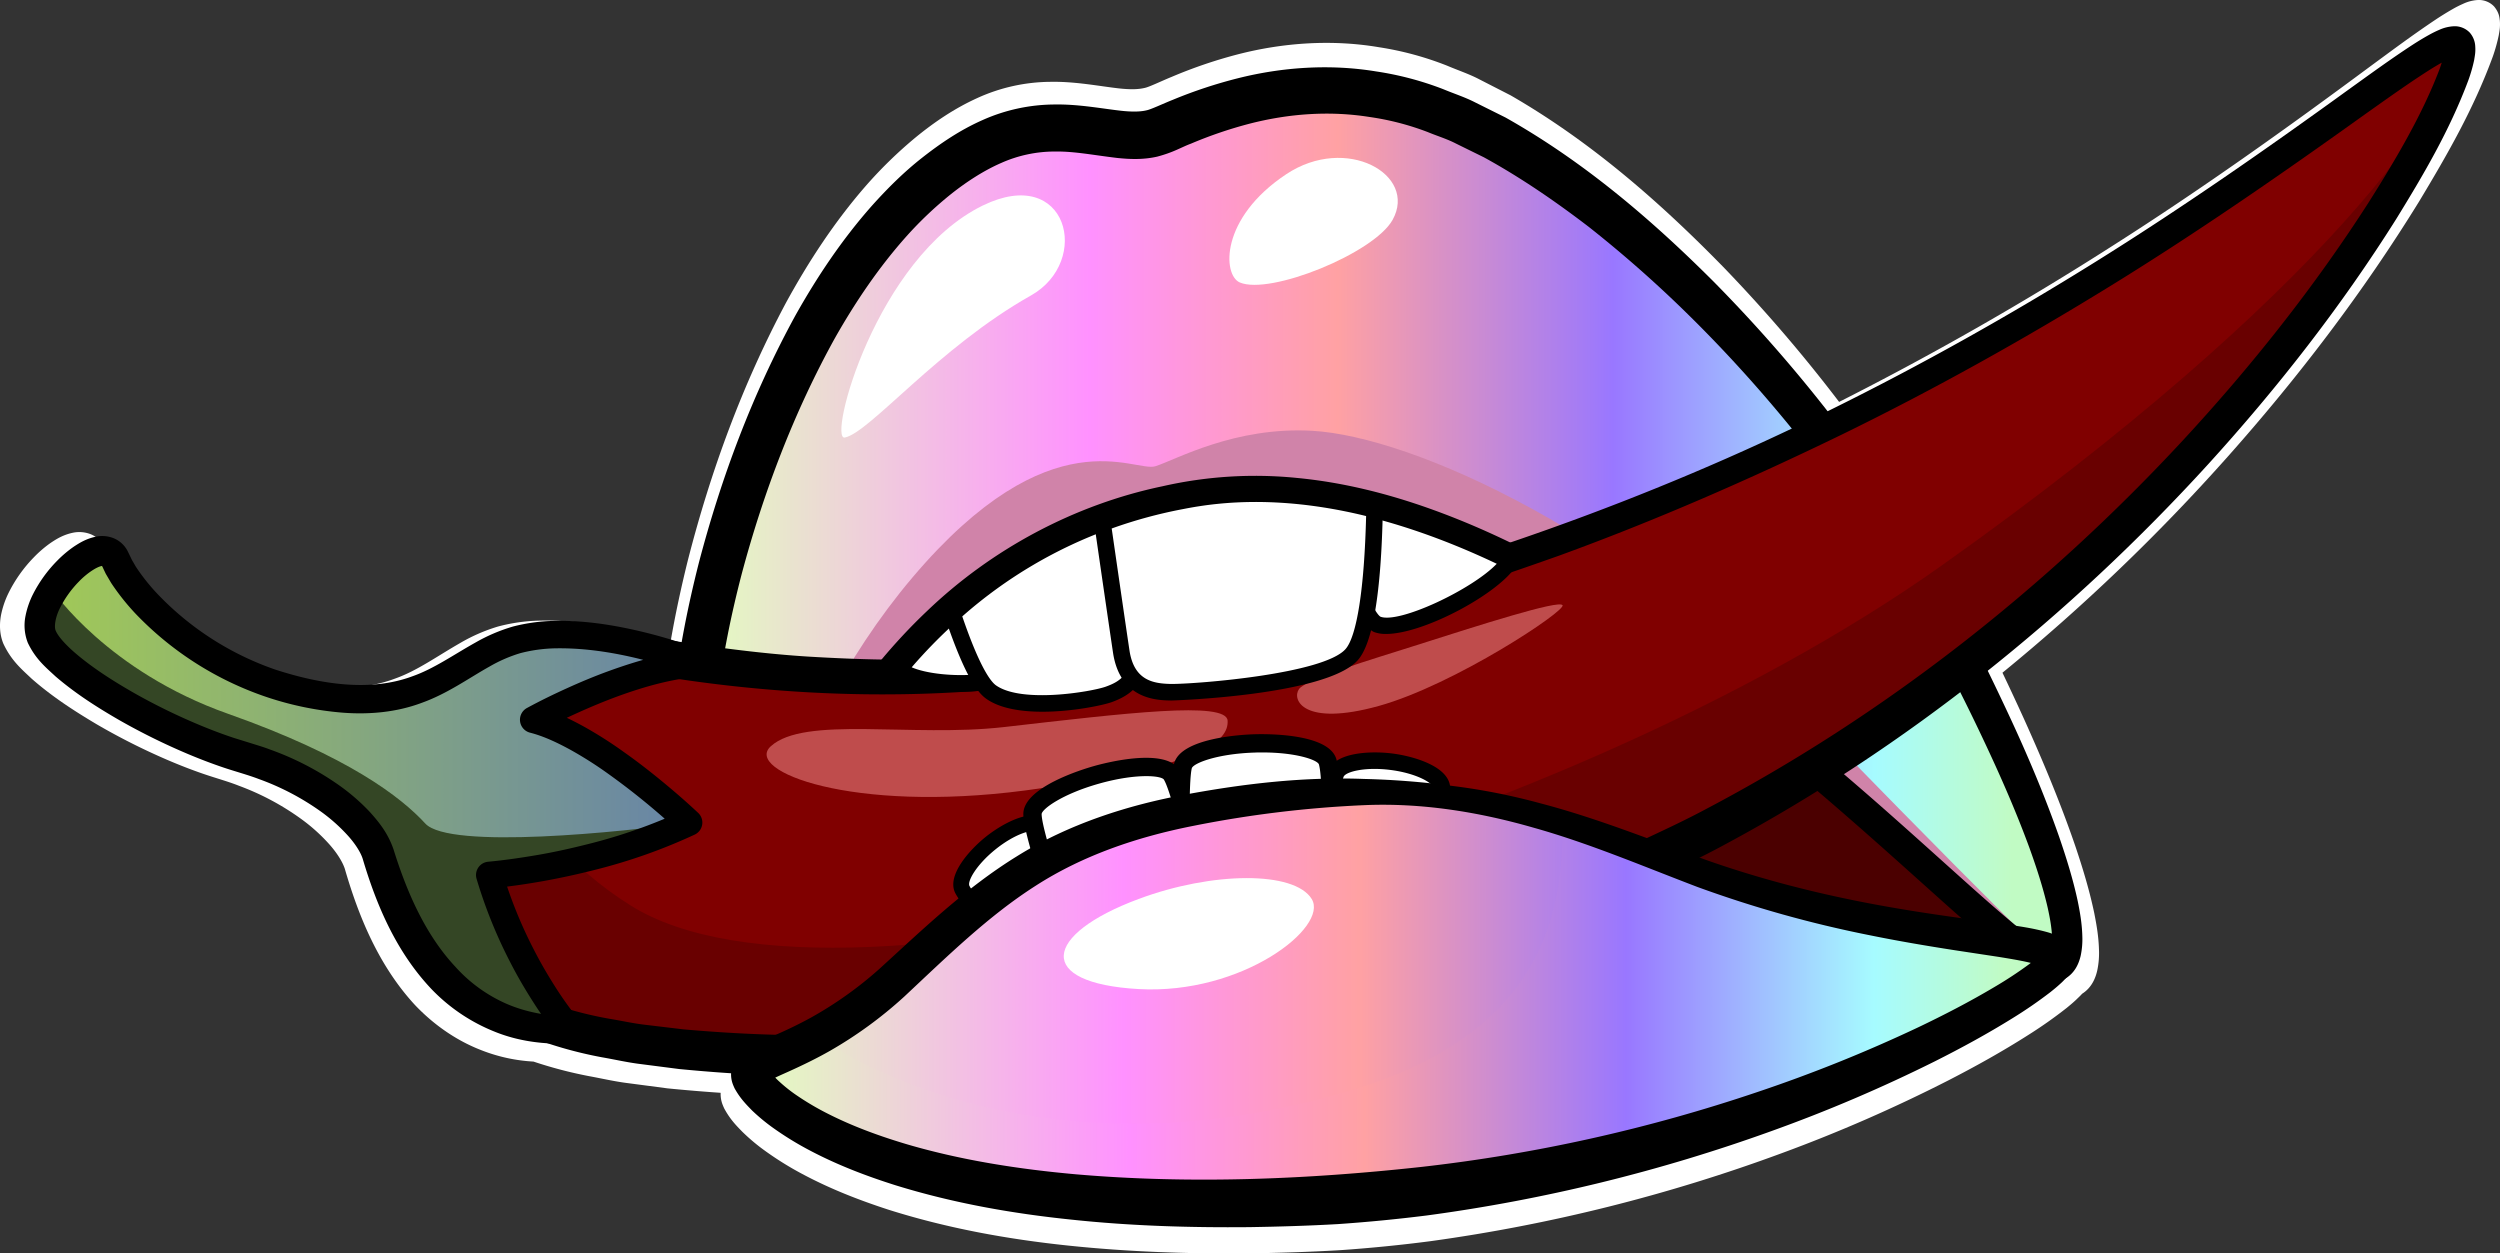
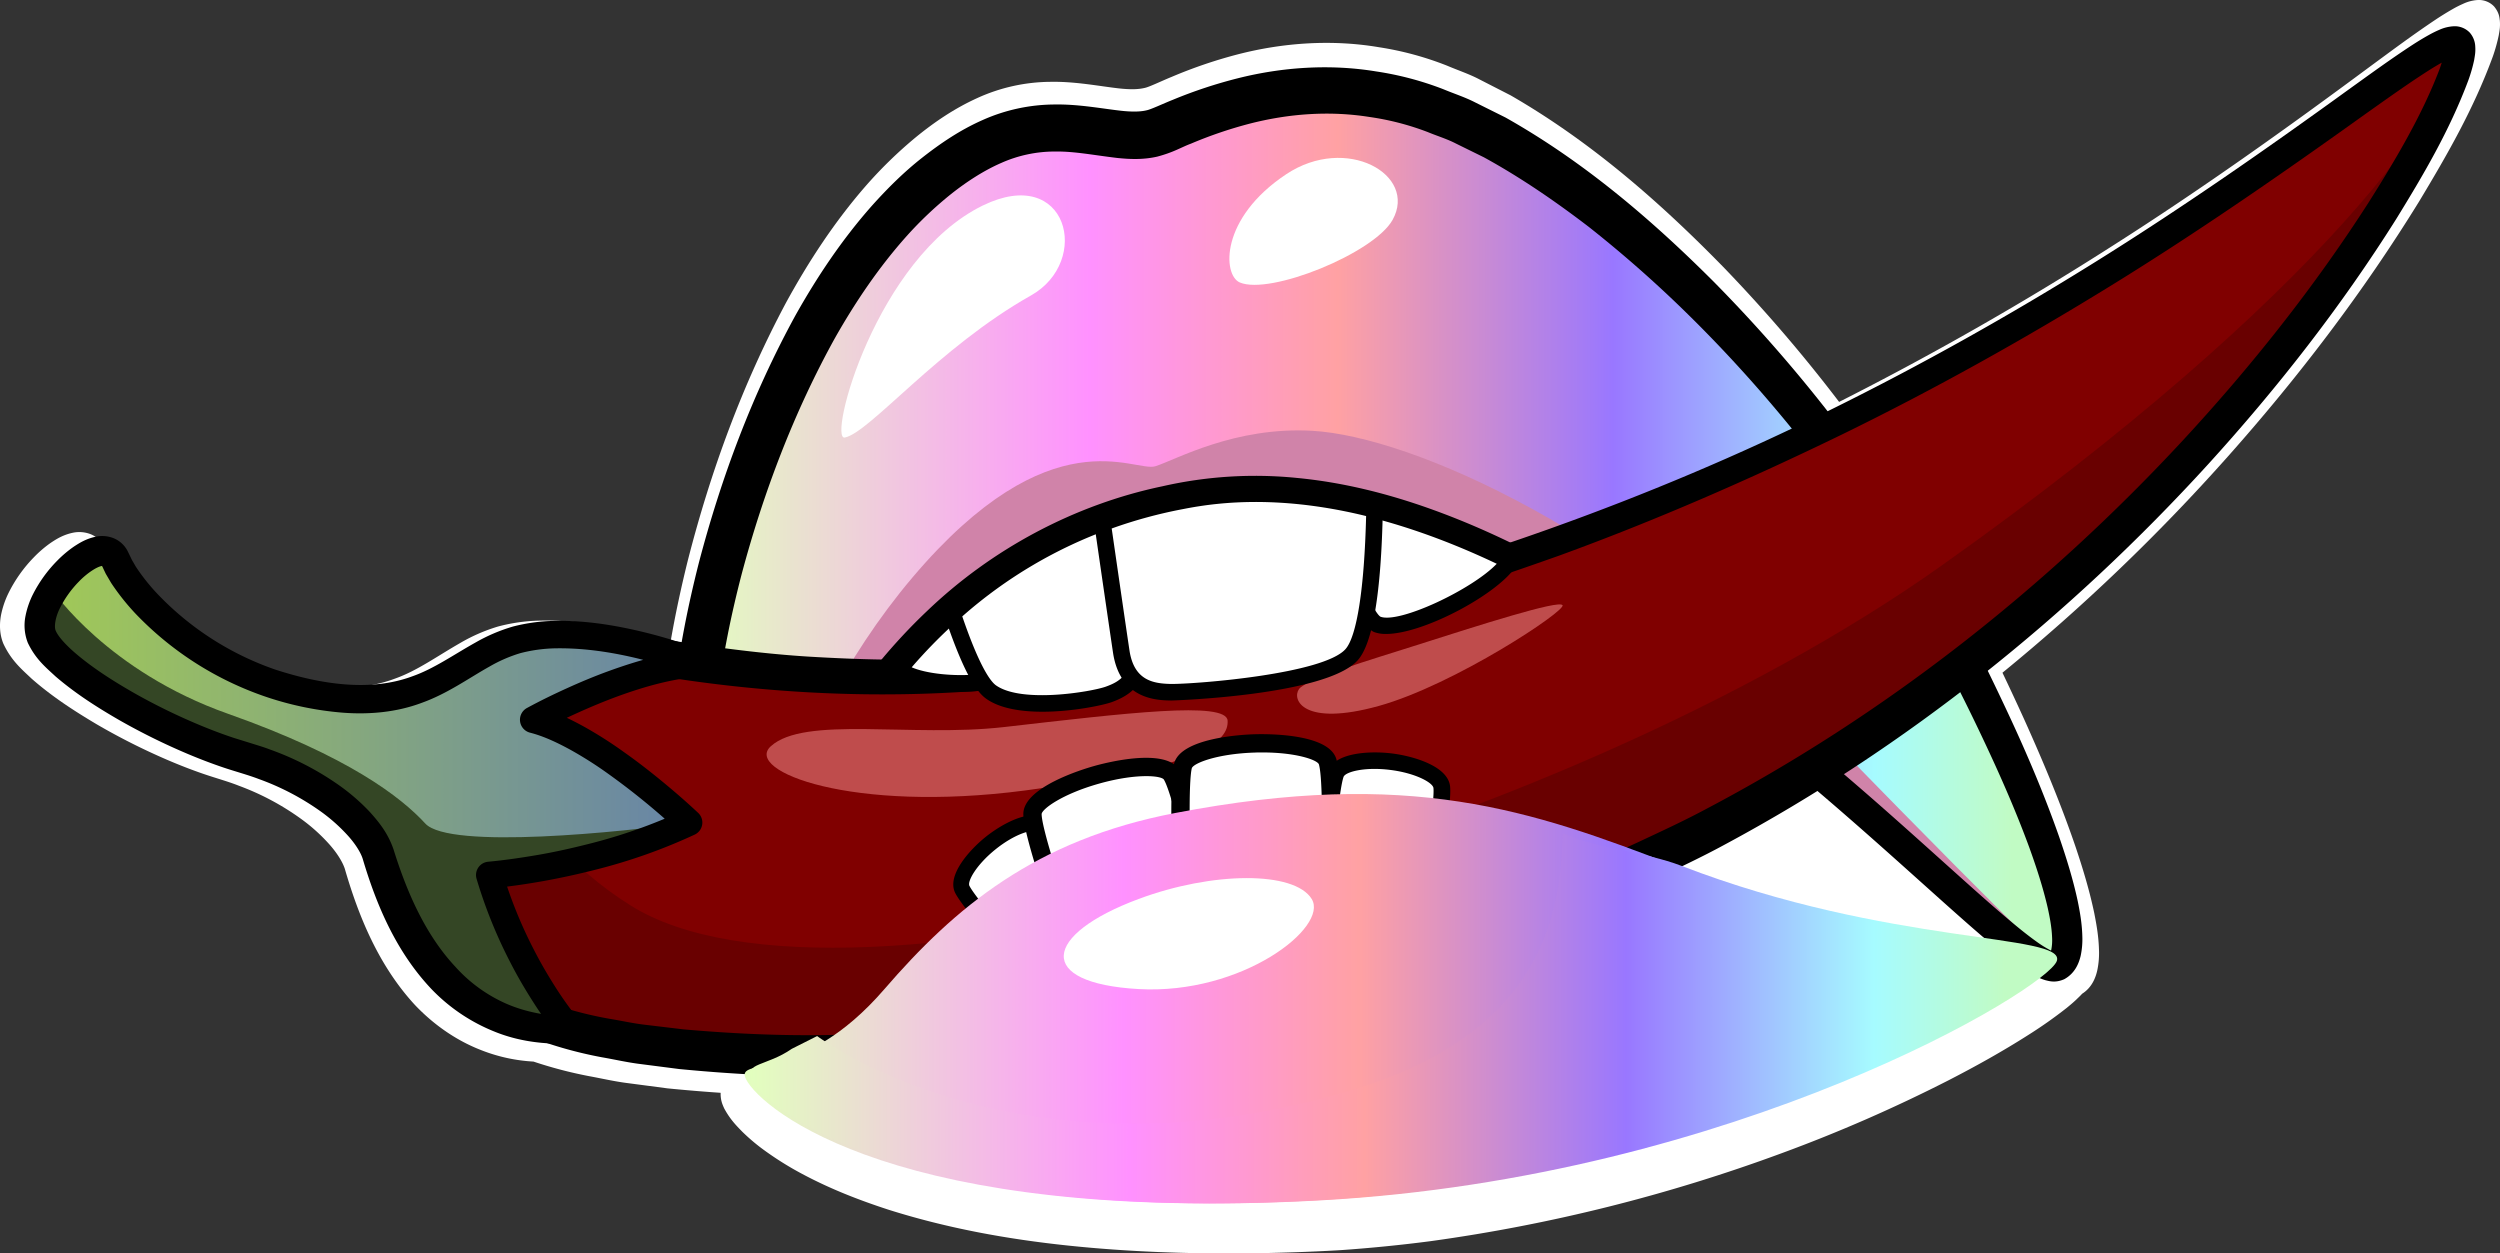
<svg xmlns="http://www.w3.org/2000/svg" xmlns:xlink="http://www.w3.org/1999/xlink" viewBox="0 0 2094.01 1049.9">
  <rect x="0" y="0" width="2094.01" height="1049.9" fill="#333333" stroke="none" />
  <defs>
    <style>.cls-1{fill:#fff;}.cls-2{fill:#4b0000;}.cls-3{fill:url(#Безымянный_градиент_316);}.cls-4{fill:#d083a9;}.cls-5{fill:maroon;}.cls-6{fill:#690000;}.cls-7{fill:#bf4c4c;}.cls-8{fill:url(#Безымянный_градиент_5);}.cls-9{fill:#344625;}.cls-10{fill:url(#Безымянный_градиент_316-2);}.cls-11{fill:url(#Безымянный_градиент_316-3);}</style>
    <linearGradient id="Безымянный_градиент_316" x1="578.47" y1="-12703.15" x2="1731.51" y2="-12703.15" gradientTransform="matrix(1, 0, 0, -1, 0, -12260.43)" gradientUnits="userSpaceOnUse">
      <stop offset="0" stop-color="#e2ffbe" />
      <stop offset="0.29" stop-color="#ff91ff" />
      <stop offset="0.47" stop-color="#ffa1a3" />
      <stop offset="0.67" stop-color="#97f" />
      <stop offset="0.86" stop-color="#a6fbff" />
      <stop offset="0.96" stop-color="#c1fbc4" />
    </linearGradient>
    <linearGradient id="Безымянный_градиент_5" x1="33.24" y1="-12922.55" x2="585.29" y2="-12922.55" gradientTransform="matrix(1, 0, 0, -1, 0, -12260.43)" gradientUnits="userSpaceOnUse">
      <stop offset="0" stop-color="#a2ca56" />
      <stop offset="1" stop-color="#6683a9" />
    </linearGradient>
    <linearGradient id="Безымянный_градиент_316-2" x1="623.71" y1="-13096.96" x2="1718.1" y2="-13096.96" xlink:href="#Безымянный_градиент_316" />
    <linearGradient id="Безымянный_градиент_316-3" x1="628.36" y1="-13113.37" x2="1723.1" y2="-13113.37" xlink:href="#Безымянный_градиент_316" />
  </defs>
  <g id="Слой_2" data-name="Слой 2">
    <g id="PATTERN">
      <g id="Layer_1" data-name="Layer 1">
        <path class="cls-1" d="M2093.88,17.32c-.36-2.53-.42-6.54-4.77-11.85A17.57,17.57,0,0,0,2075.58,0a33.51,33.51,0,0,0-12.64,3.27,87.41,87.41,0,0,0-8.48,4.28c-5.23,3-10.07,6-14.79,9.16-18.78,12.55-36.35,25.7-54.11,38.73C1915,107.78,1843.78,158.6,1770,205.56a2611.79,2611.79,0,0,1-227.15,129.87l-2.4,1.21a1275.53,1275.53,0,0,0-97-113c-53.16-54.39-110.92-105-178.12-143.76l-26-13.31c-8.6-4.55-18.11-7.66-27.14-11.52a263.48,263.48,0,0,0-57.32-15.52c-39.28-6.63-80-3.84-118.12,6A397.85,397.85,0,0,0,981.37,64.4c-8.43,3.42-19.1,8.64-22.72,9.27C953.2,75,946,75,937.65,74.09c-16.56-1.83-36.64-5.92-57.55-5.55a149.8,149.8,0,0,0-61.82,13.73c-19,8.66-35.8,20.11-51.29,32.77a363.33,363.33,0,0,0-42.55,41.54c-25.83,29.8-47.28,62.65-65.93,96.69-36.63,68.59-63.19,141.16-82.35,216-5.67,22.81-10.63,45.87-14.64,69.15l-4.25-.66c-13.11-4.27-26.3-7.83-39.85-10.83-21.36-4.67-43.32-7.7-65.93-7.09a147.94,147.94,0,0,0-34.18,4.89,144.56,144.56,0,0,0-31.77,13.81c-19.49,11.15-36.09,23.24-54.39,29.75-36.16,13.77-78.56,6.82-116.66-5.8a252.61,252.61,0,0,1-101-66.24,174.27,174.27,0,0,1-18.23-23.6l-3.49-6.13-3.45-7.34a23.9,23.9,0,0,0-11.69-11.44,26,26,0,0,0-15.07-1.62c-8.36,1.67-14.08,5.2-19.4,8.79a97.2,97.2,0,0,0-14,12.1,117.43,117.43,0,0,0-21,29.67A75.16,75.16,0,0,0,.81,515.43c-1.22,6.9-1.42,15.2,1.95,23.57,6.67,14.36,15.35,21.51,23.84,29.55,17.24,15.12,35.67,27,54.54,38.2a546.1,546.1,0,0,0,58.47,29.51c10,4.31,20.24,8.33,30.65,11.91,10.78,3.71,20.61,6.31,29.89,10A216.48,216.48,0,0,1,253,686.5a147.84,147.84,0,0,1,21.85,19.6c6.42,6.95,11.92,15.21,14,21.71,11.66,40.27,28.57,81.31,58.74,114,15.17,16,33.81,29.23,54.42,37.38a140.56,140.56,0,0,0,44.85,10,360.39,360.39,0,0,0,46.28,12.15c11,2,22,4.59,33.06,5.94l33.09,4.36q22.15,2.19,44.33,3.7h0c-.2,6.15,1.54,9.88,3,13.12,4.87,9,9.87,14.1,15.07,19.42a163.78,163.78,0,0,0,16,13.77,267.59,267.59,0,0,0,34.1,21.57c23.38,12.52,47.71,22,72.32,30,49.3,15.61,99.84,24.73,150.41,30.06s101.34,7,151.92,6.56c25.31-.43,50.47-1.18,75.82-2.67q38-2.61,75.73-7.53a1401.48,1401.48,0,0,0,294.51-73.76,1274.49,1274.49,0,0,0,139.57-61c22.66-11.65,45-24.07,66.74-37.92a376.21,376.21,0,0,0,32.21-22.69c2.66-2.18,5.3-4.35,8-6.91,1.64-1.62,3.21-3,5-5,8.35-5.31,11.31-13.66,12.62-19.36a69.59,69.59,0,0,0,1.47-17.51c-.28-10.86-2-20.77-3.93-30.55-4.08-19.45-9.74-38-15.89-56.26-12.49-36.45-27.27-71.65-42.92-106.37q-8.89-19.53-18.1-38.84A1645.53,1645.53,0,0,0,1865.8,382.67c59.22-66.56,113.53-137.75,160.57-214.1,23.17-38.53,45.52-77.19,61.62-121.2a137.9,137.9,0,0,0,5-17.94C2093.56,25.85,2094.32,22.8,2093.88,17.32Z" />
-         <path class="cls-2" d="M628.36,848.13S870.93,884,1226,858.91s477.22-68.07,477.22-68.07S1374,281.84,1015.32,310.3C597.19,343.48,628.36,848.13,628.36,848.13Z" />
+         <path class="cls-2" d="M628.36,848.13S870.93,884,1226,858.91S1374,281.84,1015.32,310.3C597.19,343.48,628.36,848.13,628.36,848.13Z" />
        <path class="cls-3" d="M1723.29,809.12c-38.38,19.77-402-441.83-720.25-392-4.8.72-9.45,1.6-14,2.47C698,474.84,643,798.18,621.36,794.25c-39.55-7-73.71-165,2.76-387,76.52-221.84,179.76-281.89,222.19-294.53,55.4-16.43,94.65,10.46,126.78-3.49,44.35-19.49,123.29-52.49,221.86-19.49,145,48.71,334.39,245.85,429.48,425S1747.43,796.76,1723.29,809.12Z" />
        <path class="cls-4" d="M1723.29,809.12c-38.38,19.77-402-441.83-720.25-392-4.8.72-9.45,1.6-14,2.47C698,474.84,643,798.18,621.36,794.25c0,0,26.9-173.59,142.92-310.55s186.09-87.52,203.54-93.19c17.3-5.52,66.59-33.44,131.57-29.66,82.73,4.8,264,83.89,434.86,258.94S1723.29,809.12,1723.29,809.12Z" />
        <path class="cls-1" d="M823.18,172.14c-89.59,43.74-130.1,197.28-115.56,194.35,20.89-4.22,78.39-75.35,155.9-119C914.53,218.8,894.26,137.44,823.18,172.14Z" />
        <path class="cls-1" d="M1077.39,145.9c-55.74,37-53.28,84.53-38.93,90.69,25.23,10.83,112.48-24.5,128-52.46C1187.49,146.23,1127.66,112.51,1077.39,145.9Z" />
        <path d="M1729,820.2c-7.45,3.27-12.47,1.6-15.79.81a45.71,45.71,0,0,1-8.55-3.57,114.77,114.77,0,0,1-13-8.11c-7.88-5.61-15.14-11.44-22.25-17.36-14.18-11.85-27.81-24-41.39-36.11-27.11-24.27-54-48.57-81.29-72.3-54.49-47.56-110.93-92.78-170.57-133-59.58-40-122.57-75.45-189.69-98.4-66.87-23.17-138.36-32-206.4-15.26C911.59,452,848.46,486.63,798.38,535.5c-50.44,48.76-88.17,109.83-117.44,174.62-7.39,16.23-14.25,32.72-21.1,49.52-3.46,8.42-6.86,16.86-10.82,25.7A104.25,104.25,0,0,1,641.24,800,36.91,36.91,0,0,1,637,805.2a25.87,25.87,0,0,1-5,3.82,26.44,26.44,0,0,1-4.44,2,21.47,21.47,0,0,1-6.81.83,13,13,0,0,1-3.61-.5l-1.64-.43-3.27-1a33.2,33.2,0,0,1-5.69-2.68,50.9,50.9,0,0,1-15.21-13.79,85.33,85.33,0,0,1-8.9-14.44,165.11,165.11,0,0,1-10.76-28.68,319.23,319.23,0,0,1-9.65-56.93c-5.86-75.63,5.07-150,23.31-221.84,18.79-71.71,44.82-141.25,80.73-207,18.28-32.62,39.31-64.1,64.63-92.65,12.76-14.17,26.39-27.78,41.71-39.8s31.63-23.11,50.29-31.4a149.48,149.48,0,0,1,60.55-13.19c20.5-.35,40.18,3.56,56.41,5.32,8.13.85,15.21.88,20.56-.41,3.54-.6,14-5.61,22.26-8.88a394.08,394.08,0,0,1,54.38-18c37.39-9.4,77.28-12.07,115.79-5.72a262.67,262.67,0,0,1,56.21,14.86c8.85,3.7,18.18,6.68,26.6,11L1261,98.42c65.88,37.11,122.5,85.64,174.61,137.75a1257,1257,0,0,1,140.56,170.07c20.48,30.61,40.22,61.77,57.49,94.46,17.35,32.32,33.49,65,49,98.24s29.82,67,42.07,101.93c6,17.51,11.58,35.27,15.58,53.9,1.91,9.38,3.57,18.87,3.85,29.27a66.15,66.15,0,0,1-1.44,16.78C1741.29,806.67,1738.17,815.18,1729,820.2Zm-11.38-22.15c-1,.55,0,.11.6-2.86a41.38,41.38,0,0,0,.6-10.3c-.28-7.76-1.82-16.24-3.67-24.61-3.87-16.84-9.38-33.75-15.43-50.48-12.28-33.47-27-66.37-42.51-98.83s-32.17-64.64-49.65-96.06c-17.13-31.33-36.75-61.33-57.1-90.79-41.57-58.32-88-113.39-139.21-163.37a1018.09,1018.09,0,0,0-80.35-70.61c-28.16-21.59-57.41-41.62-88-58.39l-23.32-11.47c-7.73-4-15.86-6.38-23.75-9.68a225.35,225.35,0,0,0-49-12.66c-33.29-5.26-67.38-2.79-100.31,5.69a356.72,356.72,0,0,0-48.85,16.64c-8.66,3.23-14.27,7.18-28.39,10.93-12.4,2.8-23.75,2.1-33.63,1.09-19.81-2.37-36-5.62-51.91-5.37a110.08,110.08,0,0,0-45.18,9.6c-14.61,6.38-28.75,15.59-41.93,26a312.86,312.86,0,0,0-37.15,35.16c-23,25.72-42.78,54.85-60.13,85.47-34.11,61.63-59.83,129.06-78.12,197.72-17.87,68.61-28.4,140-23.28,209.53a283.88,283.88,0,0,0,8.22,50.41,136.41,136.41,0,0,0,8.15,22.32c3,6.49,7.75,12.54,9.78,13.43.3.34,1,.38-1.55.08a14.18,14.18,0,0,0-5.13.65,11.12,11.12,0,0,0-2.91,1.23,8.58,8.58,0,0,0-2.28,1.74,88,88,0,0,0,5-9.52c3.54-7.7,7-16.07,10.53-24.42,7-16.77,14.27-33.76,22.08-50.52,31-67,71.47-131.61,126.26-183.61C830.42,460,899.82,422.77,973.56,407.33a349.84,349.84,0,0,1,112.86-7c37.61,3.59,74.23,12.69,109.33,25.06,70.32,24.82,134.73,62,195.25,103.33s117.12,88.08,172.19,135.86c27.51,23.93,54.51,48.39,81.5,72.58,13.5,12.08,27,24.11,40.69,35.56,6.84,5.7,13.76,11.25,20.67,16.17a91,91,0,0,0,10.09,6.36,21.65,21.65,0,0,0,3.94,1.74C1721.07,797.61,1720.78,796.53,1717.6,798.05Z" />
        <path class="cls-5" d="M445.69,852c96.85,43.74,520.64,79.74,968.58-147.75S2080.32,56.94,2059.21,35.83s-297.84,255.63-771.58,423.46c-445.63,157.88-662,102-799.72,80.76C366,521.29,227.59,753.47,445.69,852Z" />
        <path class="cls-6" d="M1625.34,474.39C1306.12,700.56,706,870.73,527.78,758.16c-102.42-64.68-111.1-148.66-100-208.46C330,594.52,263.63,769.7,445.68,852c96.85,43.74,520.64,79.74,968.58-147.75S2080.31,56.94,2059.2,35.83C2056.88,82.73,1948.6,245.36,1625.34,474.39Z" />
        <path d="M452.33,837.27a318,318,0,0,0,58.11,16.06c10.27,1.66,20.34,4,30.76,5.13l31.17,3.73c41.8,3.67,83.93,5.63,126.12,4.64,84.36-1.32,168.71-10.18,251.85-25.31a1656.59,1656.59,0,0,0,245.17-64.08l30-10.38c10-3.35,20-6.92,29.71-11.09L1314,732.11c19.6-8,38.41-17.72,57.65-26.48,19.16-9,38.4-17.82,57-27.79,149.52-78.66,284.51-184.73,399.65-308.88,57.51-62.13,110.41-128.79,156-199.91,22.37-35.52,44.32-72.5,58.8-110.4a104.89,104.89,0,0,0,4.07-13.54,24.08,24.08,0,0,0,.54-4.31c.2-.22-.43.94,2.19,3.9.83,1.26,3.29,2.28,3.9,2.5a4.73,4.73,0,0,0,1.49.27c1.38,0-.67.26-2.45,1.15a60.48,60.48,0,0,0-6.06,3c-4.25,2.3-8.62,4.94-13,7.72-17.48,11.2-34.88,23.68-52.29,36-69.48,49.77-140.12,98.78-213.18,143.81s-148.12,87-225.27,124.69c-77.22,37.53-156,72-236.75,101.43-80.91,28.75-162.77,55.11-246.52,75.19-83.64,20.25-169.11,34.41-255.51,39.2-86.29,5.24-173.71-.19-258.58-14.5-21-3.29-42.71-7.17-62.71-9.91-8.8-1.35-17.88-.24-26.84,1.25a112.14,112.14,0,0,0-26.2,9.52c-33.78,17.46-60.77,50.1-74,86.5C342,688.89,344.18,730,363,763.06,381.72,796.59,415.8,820.39,452.33,837.27Zm-13.28,29.4c-20.34-9.55-40.14-20.84-58.16-35.24s-34.06-32-45.63-52.75c-23.72-41.52-25.78-93.84-8.89-137.11,16.24-43.54,47.22-81.47,89.51-103.43A142.33,142.33,0,0,1,449.82,526c12-2.1,24.46-3.41,36.9-1.6,22.31,3.12,42.7,6.9,63.89,10.26,41.94,6.7,83.71,12.59,125.8,15.27,42.05,2.52,84.27,3.78,126.44,1.28,84.37-3.77,168.45-16.64,251.11-35.79,165-39.68,326.66-96.53,479.11-172.07,76.28-37.68,150.57-79.38,222.81-124.45s142-93.69,211.24-143.83c17.41-12.48,34.63-25.08,53-37.11,4.62-3,9.38-5.94,14.5-8.77a89,89,0,0,1,8.31-4.11A33.71,33.71,0,0,1,2055.32,22a17.44,17.44,0,0,1,13.27,5.22,18.73,18.73,0,0,1,4.67,11.36c.39,5.25-.35,8.18-.87,11.61a127.08,127.08,0,0,1-4.94,17.18c-15.78,42.17-37.69,79.22-60.41,116.14-46.07,73.21-99.31,141.37-157.36,205.21-116.17,127.39-252.78,237-405.31,318.87-19,10.35-38.57,19.49-58,28.77-19.58,9.07-38.73,19.12-58.68,27.37l-59.86,24.72c-9.9,4.31-20,8-30.26,11.5L1207,810.67c-81.52,28.31-165,51.74-250.26,66.17-85.08,15-171.32,23.89-257.9,24.52-43.28.63-86.64-1.74-129.93-5.93l-32.44-4.18c-10.81-1.3-21.61-3.83-32.41-5.69A343.37,343.37,0,0,1,439.05,866.67Z" />
        <path class="cls-7" d="M840.88,609c-77.39,8.79-167.09-9.68-195.31,16.12-22.6,20.67,67.79,56,212.9,37,149.66-19.54,170.67-41.74,169.79-58.45S942.68,597.37,840.88,609Z" />
        <path class="cls-7" d="M1183.88,541.23c-34.19,10.89-89.7,27.26-95.86,36s3.52,31.67,66.84,14.08,157.42-80,153.91-84.43S1240,523.33,1183.88,541.23Z" />
        <path class="cls-8" d="M316.7,715.36c15.84,52.16,53.65,149.51,160.65,147.4,0,0-45.44-62.09-67.42-129.81,0,0,89.7-7,167.09-44,0,0-78-71-130.16-86.19,0,0,78.1-43.53,138.43-47.27,0,0-97.38-38.92-158.36-17.81-48.4,16.75-71.53,61.56-164.75,44S109.18,499,96.84,469.11,21.2,504.29,35.27,534.19s102,80.91,168.86,100.26S309.88,692.86,316.7,715.36Z" />
        <path class="cls-9" d="M356.28,689.85c-20.23-22-64.2-56.28-165.34-92C90.23,562.26,44.46,495.17,44.08,494.61c-8.89,13.74-13.84,28.91-8.81,39.6,14.08,29.9,102,80.91,168.86,100.26s105.74,58.41,112.57,80.91c15.84,52.16,53.65,149.51,160.65,147.4,0,0-45.44-62.09-67.42-129.81,0,0,89.7-7,167.09-44C522.5,696.89,376.51,711.84,356.28,689.85Z" />
        <path d="M329.62,711.44c11.33,36.45,26.92,71.68,51.68,98.2a125.16,125.16,0,0,0,43,31.16c16.34,7.08,34.39,10.25,52.82,10.75l-8.24,18.55A314.86,314.86,0,0,1,446.42,839c-6.8-10.63-13.16-21.53-18.91-32.75a400.1,400.1,0,0,1-28.33-70.14,11.18,11.18,0,0,1,7.51-13.9,11.64,11.64,0,0,1,2.1-.41C422.73,720.5,437,718.42,451,716s27.86-5.53,41.59-9a445.19,445.19,0,0,0,79.67-28.07l-2.91,18.24a596.23,596.23,0,0,0-59.58-48.79,323.53,323.53,0,0,0-32.1-20.42c-11-6-22.27-11.31-33.46-14.21A11.18,11.18,0,0,1,441.42,593c11.31-6.15,22.39-11.51,33.85-16.71s23-10,34.8-14.29c23.66-8.54,48.18-15.69,74.55-17.67L581.15,566C543.79,552.31,503,542.18,464,543.07a125.91,125.91,0,0,0-28.11,4,120.82,120.82,0,0,0-26,11.31c-17.11,9.54-35,22.56-56.48,30.26-21.3,8.06-44.49,10-66.34,8.3a267.82,267.82,0,0,1-63.91-13.15,272.41,272.41,0,0,1-109.28-69.41,193.11,193.11,0,0,1-20.83-26.19L88.6,480.6l-2-4.18c-.42-1-.89-1.91-1.4-2.83-.34-.63,0,0,.61.28s.5,0-.52.19c-4.7.84-13.11,6.69-19.13,13A87.84,87.84,0,0,0,50.38,509c-4,7.66-5.33,16.3-3.6,19.49,2.24,5.27,9.61,12.87,16.68,18.88,14.74,12.55,32,23.48,49.52,33.47a512,512,0,0,0,54.62,26.63c9.34,3.88,18.78,7.46,28.29,10.61l14.51,4.5c5.2,1.65,10.44,3.16,15.54,5.14A240.36,240.36,0,0,1,284.37,658a170.32,170.32,0,0,1,25.48,22.19C317.54,688.76,324.94,697.88,329.62,711.44Zm-25.83,7.84c-2-6.23-7.43-14.14-13.73-20.8a143.54,143.54,0,0,0-21.42-18.81,213.91,213.91,0,0,0-51.85-27.15c-9.09-3.48-18.72-6-29.29-9.53-10.21-3.43-20.21-7.28-30.05-11.41a542.29,542.29,0,0,1-57.32-28.28c-18.5-10.69-36.56-22.12-53.47-36.6-8.31-7.71-16.83-14.56-23.37-28.32a39.77,39.77,0,0,1-1.9-22.58,70.7,70.7,0,0,1,6.21-18,112.29,112.29,0,0,1,20.59-28.43,94.24,94.24,0,0,1,13.69-11.53c5.21-3.44,10.82-6.83,19-8.43A26,26,0,0,1,95.65,451a23.1,23.1,0,0,1,11.46,11l3.38,7,3.42,5.88a168.58,168.58,0,0,0,18,22.61,248.1,248.1,0,0,0,99,63.47c37.34,12.09,78.91,18.75,114.36,5.56,17.93-6.24,34.2-17.83,53.31-28.51a143.94,143.94,0,0,1,31.15-13.23,148.19,148.19,0,0,1,33.51-4.69c22.16-.58,43.69,2.32,64.63,6.79a419.56,419.56,0,0,1,61.6,18.26,11.22,11.22,0,0,1-3.28,21.61c-22.87,1.69-46,8.21-68.4,16.35-11.23,4.11-22.32,8.73-33.28,13.66S462.56,607,452.32,612.59l-2.74-20.68c14.26,3.72,26.79,9.78,38.84,16.32A343.52,343.52,0,0,1,522.68,630c11,7.74,21.53,15.94,31.84,24.41s20.29,17.11,30.24,26.44a11.14,11.14,0,0,1-2.92,18.24,468.06,468.06,0,0,1-83.77,29.57q-21.43,5.46-43.2,9.38c-14.58,2.57-28.92,4.69-44.07,6.09l9.89-14.33a377.93,377.93,0,0,0,26.72,66.12c5.43,10.61,11.46,20.92,17.87,31a296.74,296.74,0,0,0,20.6,28.5,9.06,9.06,0,0,1,.9,18.1l-9.16.45c-20.93,1-42.7-1.55-62.85-9.66a150.81,150.81,0,0,1-53.34-35.82C331.8,797.2,315.22,757.87,303.79,719.28Z" />
        <path class="cls-1" d="M806.06,745c-4.46-9,8.06-26.14,23.44-38.55s34.81-21,42.63-14.78c10.73,8.58,46.68,57.83,46.68,57.83l-66.07,53.33S812.18,757.26,806.06,745Z" />
        <path d="M852.74,809.42a6.59,6.59,0,0,1-5-2.23c-4.21-4.73-41.33-46.55-47.66-59.28-7.37-14.82,12.38-36.3,25.21-46.66s38-25.13,50.93-14.79c11.1,8.88,44.16,54,47.89,59.1a6.64,6.64,0,0,1-1.19,9.07l-66,53.32A6.68,6.68,0,0,1,852.74,809.42ZM812,742c3.86,7.74,25.55,33.53,41.51,51.65l56.22-45.37c-14.36-19.43-35-46.08-41.72-51.48-3.32-2.65-18.31,1.82-34.34,14.77S810.12,738.24,812,742Z" />
        <path class="cls-1" d="M981.39,648.93c-5.92-9.64-35.78-7.58-62.9.07s-53.67,21.5-53.68,32.82c0,15.53,22.48,79.66,22.48,79.66l116.59-32.88S989.52,662.17,981.39,648.93Z" />
        <path d="M887.29,769.16a7.68,7.68,0,0,1-7.24-5.13c-2.34-6.7-22.91-65.85-22.9-82.21,0-22.35,49.36-37.4,59.25-40.19s59.84-15.73,71.53,3.29c8.56,14,21.93,75.13,23.43,82.06a7.69,7.69,0,0,1-5.41,9L889.37,768.86A7.63,7.63,0,0,1,887.29,769.16ZM960.15,650.1c-9.52,0-23.14,1.64-39.58,6.28-30.84,8.7-47.7,21.2-48.09,25.46,0,9.43,11.24,45.58,19.68,70.31l102.66-29c-5.72-25.49-15-62.14-20-70.24-1.15-1.55-6.35-2.81-14.67-2.81Z" />
        <path class="cls-1" d="M1111.88,637.83c-3.42-10.79-32.89-16-61.06-15.14s-57.27,7.88-60,18.86c-3.77,15.07-1.22,82.85-1.22,82.85l124.83-3.83S1116.6,652.67,1111.88,637.83Z" />
        <path d="M989.63,732.06a7.67,7.67,0,0,1-7.66-7.37c-.26-7.06-2.48-69.33,1.43-85,5.43-21.69,57-24.36,67.23-24.67s61.85-.82,68.6,20.49c4.93,15.6,3.11,78.2,2.89,85.29a7.68,7.68,0,0,1-7.43,7.42l-124.81,3.84Zm67.6-101.81c-2,0-4,0-6.14.1-32,1-51.42,9-52.81,13.08-2.33,9.33-2.07,46.29-1.24,73.07l110-3.38c.62-26.11.46-63.92-2.37-73-1.56-3.65-19-9.87-47.39-9.87Z" />
        <path class="cls-1" d="M1118.88,648.41c3.53-9.94,25.72-13,46.38-10.45s41.42,11,42.4,21.51c1.35,14.42-9.68,77.71-9.68,77.71l-88.78-11S1114,662.06,1118.88,648.41Z" />
        <path d="M1198,744.16h-.87l-88.79-11.06a7,7,0,0,1-6.1-7.46c.51-6.66,5.06-65.41,10.07-79.52,5.84-16.45,36.61-17.17,53.82-15s46.87,10.42,48.49,27.79c1.4,14.92-8.6,73-9.75,79.56A7,7,0,0,1,1198,744.16ZM1116.64,720l75.54,9.41c4.23-25.11,9.34-60.23,8.49-69.32-.41-4.4-14.76-12.53-36.31-15.21s-37.45,1.66-39,5.85C1122.37,659.33,1118.7,694.67,1116.64,720Z" />
        <path class="cls-10" d="M624.88,904c-10.09-19.55,46.6,4.72,115.72-75.3C799.92,760,867,703.52,984.18,681c196.86-37.79,298.18-2.44,419.2,44.2,174.61,67.3,322.32,56.35,314.42,79.69S1449,986.34,1101.32,1005.43,638.57,930.48,624.88,904Z" />
        <path class="cls-1" d="M953.69,753c-80.36,29.94-86.74,70.55,0,75.45s159.5-51.87,145-75.45S1015.49,729.92,953.69,753Z" />
        <path class="cls-11" d="M1408.38,725.23c-31.24-12-67.94-13.47-99.55-27.31-.85,78.68-26.54,169.45-174.08,214.4-279.09,85-450.31-44.51-450.31-44.51l-21.2,10.67c-21.14,14.69-40.53,11.63-33.36,25.52,13.66,26.48,128.77,120.53,476.44,101.43S1714.9,828.25,1722.8,804.92,1583,792.53,1408.38,725.23Z" />
-         <path d="M615.27,911.54c-1.4-3.11-3.1-6.68-2.91-12.57a23.14,23.14,0,0,1,5.52-14c5.3-5.88,9-7.29,12.31-9.25,6.62-3.41,12.17-5.65,17.75-8.13,11-4.8,21.46-9.77,31.65-15.42a317.83,317.83,0,0,0,56.85-40.5C772,779.33,808.37,744,851.86,717.17c43.5-27.1,93-42.9,142-51.83,48.68-9,98.46-14.79,148.39-12.9a679,679,0,0,1,74.56,5.89,527.25,527.25,0,0,1,73.32,14.5c48.14,12.59,94.24,31.34,139.7,47.76,45.56,16,92.49,28,140.06,36.86,23.8,4.46,47.76,8.13,71.89,11.46l36.44,5c12.39,1.91,24.32,3.29,38.31,7.35,3.67,1.3,7.29,2.2,12.69,6.1a19.67,19.67,0,0,1,4.83,27.21,52.15,52.15,0,0,1-8.67,9.74c-2.66,2.45-5.24,4.53-7.85,6.62A369,369,0,0,1,1686,852.67c-21.34,13.27-43.21,25.17-65.42,36.34a1261.8,1261.8,0,0,1-136.82,58.39A1399.41,1399.41,0,0,1,1195,1018.09q-37,4.65-74.24,7.21c-24.84,1.43-49.51,2.15-74.32,2.56-49.58.46-99.31-1-148.92-6.29-49.59-5.1-99.12-13.84-147.46-28.8-24.12-7.62-48-16.71-70.89-28.7a263.88,263.88,0,0,1-33.43-20.66A161.13,161.13,0,0,1,630,930.21C625,925.05,620.05,920.17,615.27,911.54Zm29.21-15.07a51.67,51.67,0,0,0,8.45,9.63,126.48,126.48,0,0,0,12.58,10.14,230.39,230.39,0,0,0,29.37,17.35c20.67,10.35,42.89,18.4,65.56,25.1,45.48,13.25,93,20.65,140.83,24.92,95.69,8.27,193.33,4.32,288.85-6.14a1353.14,1353.14,0,0,0,282.22-62.89,1231.72,1231.72,0,0,0,134.34-54.08c21.75-10.38,43.16-21.47,63.65-33.64a338.51,338.51,0,0,0,29.31-19.26c2.19-1.69,4.42-3.4,6.29-5.07a48.61,48.61,0,0,0,3.77-3.69,9.43,9.43,0,0,0-.86,6.22c.82,3.68,2.71,4.93,2.8,5a18.66,18.66,0,0,0-3.85-1.64c-9.47-3-21.9-5-33.66-6.92L1637.88,796c-24.31-3.76-48.7-7.91-72.94-12.87a975.55,975.55,0,0,1-143.1-40.18c-46.28-17.62-90.8-36.65-137.27-49.66-46.18-13.29-94.11-21-142.24-18.87A938.65,938.65,0,0,0,999,691.85c-47,9.34-92.09,24.68-131.58,50.1-39.7,25.35-73.87,59-110.13,92.92a350.22,350.22,0,0,1-62,45.25c-11.15,6.36-22.78,12-34.15,17.14-5.58,2.53-11.33,5-15.56,7.29-2,.94-3.8,2.59-2.51,1.39a10.4,10.4,0,0,0,2.08-5.69c-.08-2.79-.48-3.45-.68-3.78Z" />
        <path class="cls-1" d="M1109.51,418.28h-1.35c13.09,42,34.23,100.65,45.47,104.79,22,8.12,96.79-29.84,110.78-53.3C1213.67,444.89,1161.55,426.46,1109.51,418.28Z" />
        <path d="M1161,531a28.52,28.52,0,0,1-9.74-1.47c-14.66-5.41-35.12-62.4-49.7-109.26a6.93,6.93,0,0,1,1.09-6.27,7.45,7.45,0,0,1,5.74-2.76c.3,0,1.94.1,2.24.14,49.34,7.75,102.12,25.26,156.88,52.07a6.89,6.89,0,0,1,3.61,4.26,7,7,0,0,1-.69,5.55C1256.43,496.67,1192.88,531,1161,531Zm-42.78-104.21c17.39,54,32.39,86.38,38.08,89.78,15.93,5.89,76.86-22.86,97.37-44.35-47.14-22.37-92.62-37.58-135.45-45.43Z" />
        <path class="cls-1" d="M753.16,560.47c17,15.87,88.78,16.42,101.16-1.23,4.38-6.24-2.58-42.53-11.53-80C807.5,502.93,777.93,531,753.16,560.47Z" />
        <path d="M804.79,579.39c-22.33,0-46.16-4.26-56.39-13.83a7,7,0,0,1-.58-9.57c27.29-32.52,57.94-60.27,91.09-82.5a7,7,0,0,1,10.65,4.16c17.93,74.94,13.07,81.88,10.46,85.59-7.07,10.08-24.81,13.89-38.46,15.31A167.69,167.69,0,0,1,804.79,579.39Zm-41.15-20.47c12,5.31,35.66,7.94,56.48,5.78,17.41-1.81,26.23-6.23,28.5-9.46.06-.42,2.38-9.52-10.27-64.45a423.79,423.79,0,0,0-74.71,68.13Z" />
        <path class="cls-1" d="M936.76,433.15c-55.78,18.46-101.39,47.4-138.89,81,10,29.91,21.77,58,32.27,65.48,24.79,17.6,86,6.46,98.36,2s29.17-12.87,24.34-44.2C949.79,517.67,942.05,467.46,936.76,433.15Z" />
        <path d="M873.17,596.15c-17.76,0-35.53-2.66-47.06-10.85-6.58-4.67-17.36-16.89-34.84-68.93a7,7,0,0,1,2-7.4c41.86-37.51,89.42-65.23,141.36-82.42a7,7,0,0,1,9.06,5.54L959.77,536.4c5.43,35.21-13.87,46.43-28.87,51.81C923.88,590.67,898.56,596.15,873.17,596.15ZM806,516.3C820.79,559.48,830,571,834.17,574c21.67,15.39,80.1,5.41,92,1.16,11.67-4.19,23.79-10.82,19.81-36.58l-14.81-96.1A384.94,384.94,0,0,0,806,516.3Z" />
        <path class="cls-1" d="M1003,417.16c-4.8.72-9.45,1.6-14,2.47A401.78,401.78,0,0,0,923.42,438c6.14,42.39,13.2,91.06,15.68,107.57,4.69,31.35,26.56,34,42,34.21s128.55-6.66,151-31.36c14.85-16.37,18.5-80.29,19.29-121.62C1101.73,414,1051.88,409.51,1003,417.16Z" />
        <path d="M981,586.75c-11.72-.18-42.83-.66-48.74-40.13-2.47-16.51-9.55-65.21-15.68-107.6A7,7,0,0,1,921,431.5a407.78,407.78,0,0,1,66.75-18.71c4.57-.88,9.31-1.78,14.21-2.51,46.82-7.31,97.64-4,151.09,9.79a7,7,0,0,1,5.21,6.87c-1.33,69.76-8.43,112.21-21.1,126.18C1110.39,582.67,982.88,586.75,981,586.75ZM931.16,442.67c5.93,41,12.5,86.16,14.86,101.94,3.83,25.64,20.17,28,35.18,28.28,22.56,0,127-8.42,145.7-29.08,9.6-10.59,15.89-51.12,17.36-111.56-49.64-12.21-96.76-14.94-140.14-8.17-4.74.72-9.3,1.57-13.71,2.43A392,392,0,0,0,931.16,442.67Z" />
      </g>
    </g>
  </g>
</svg>